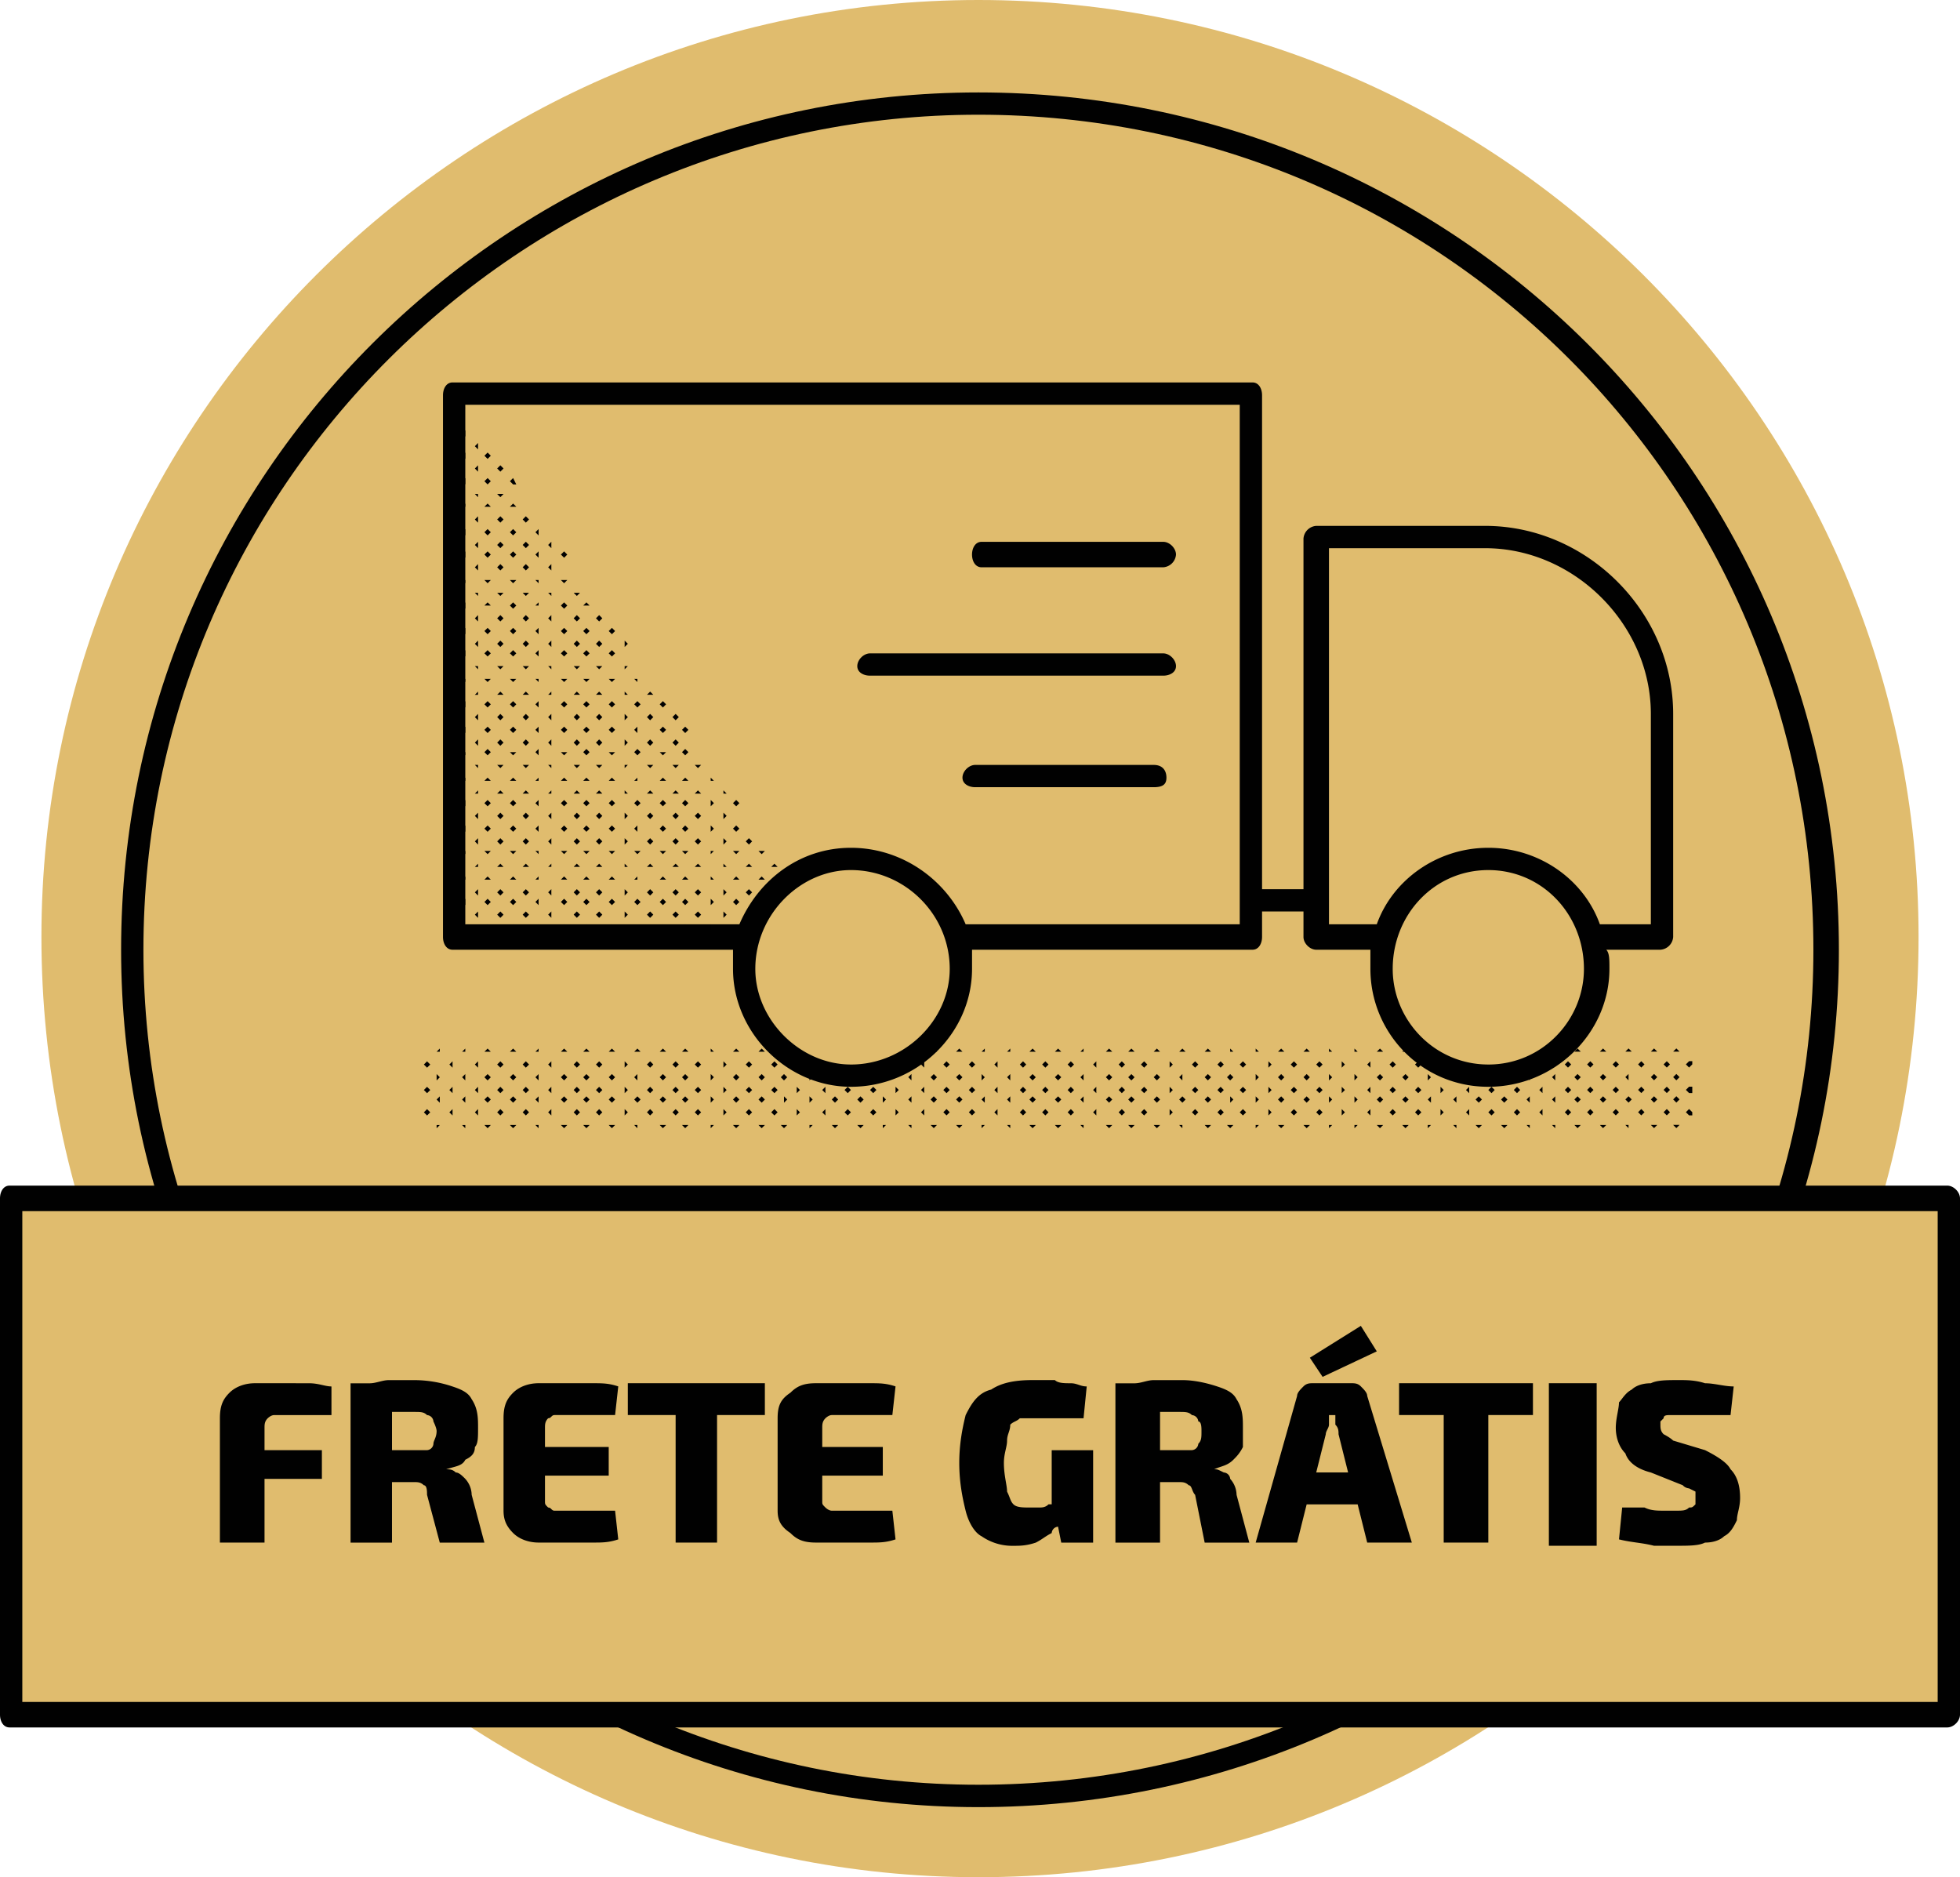
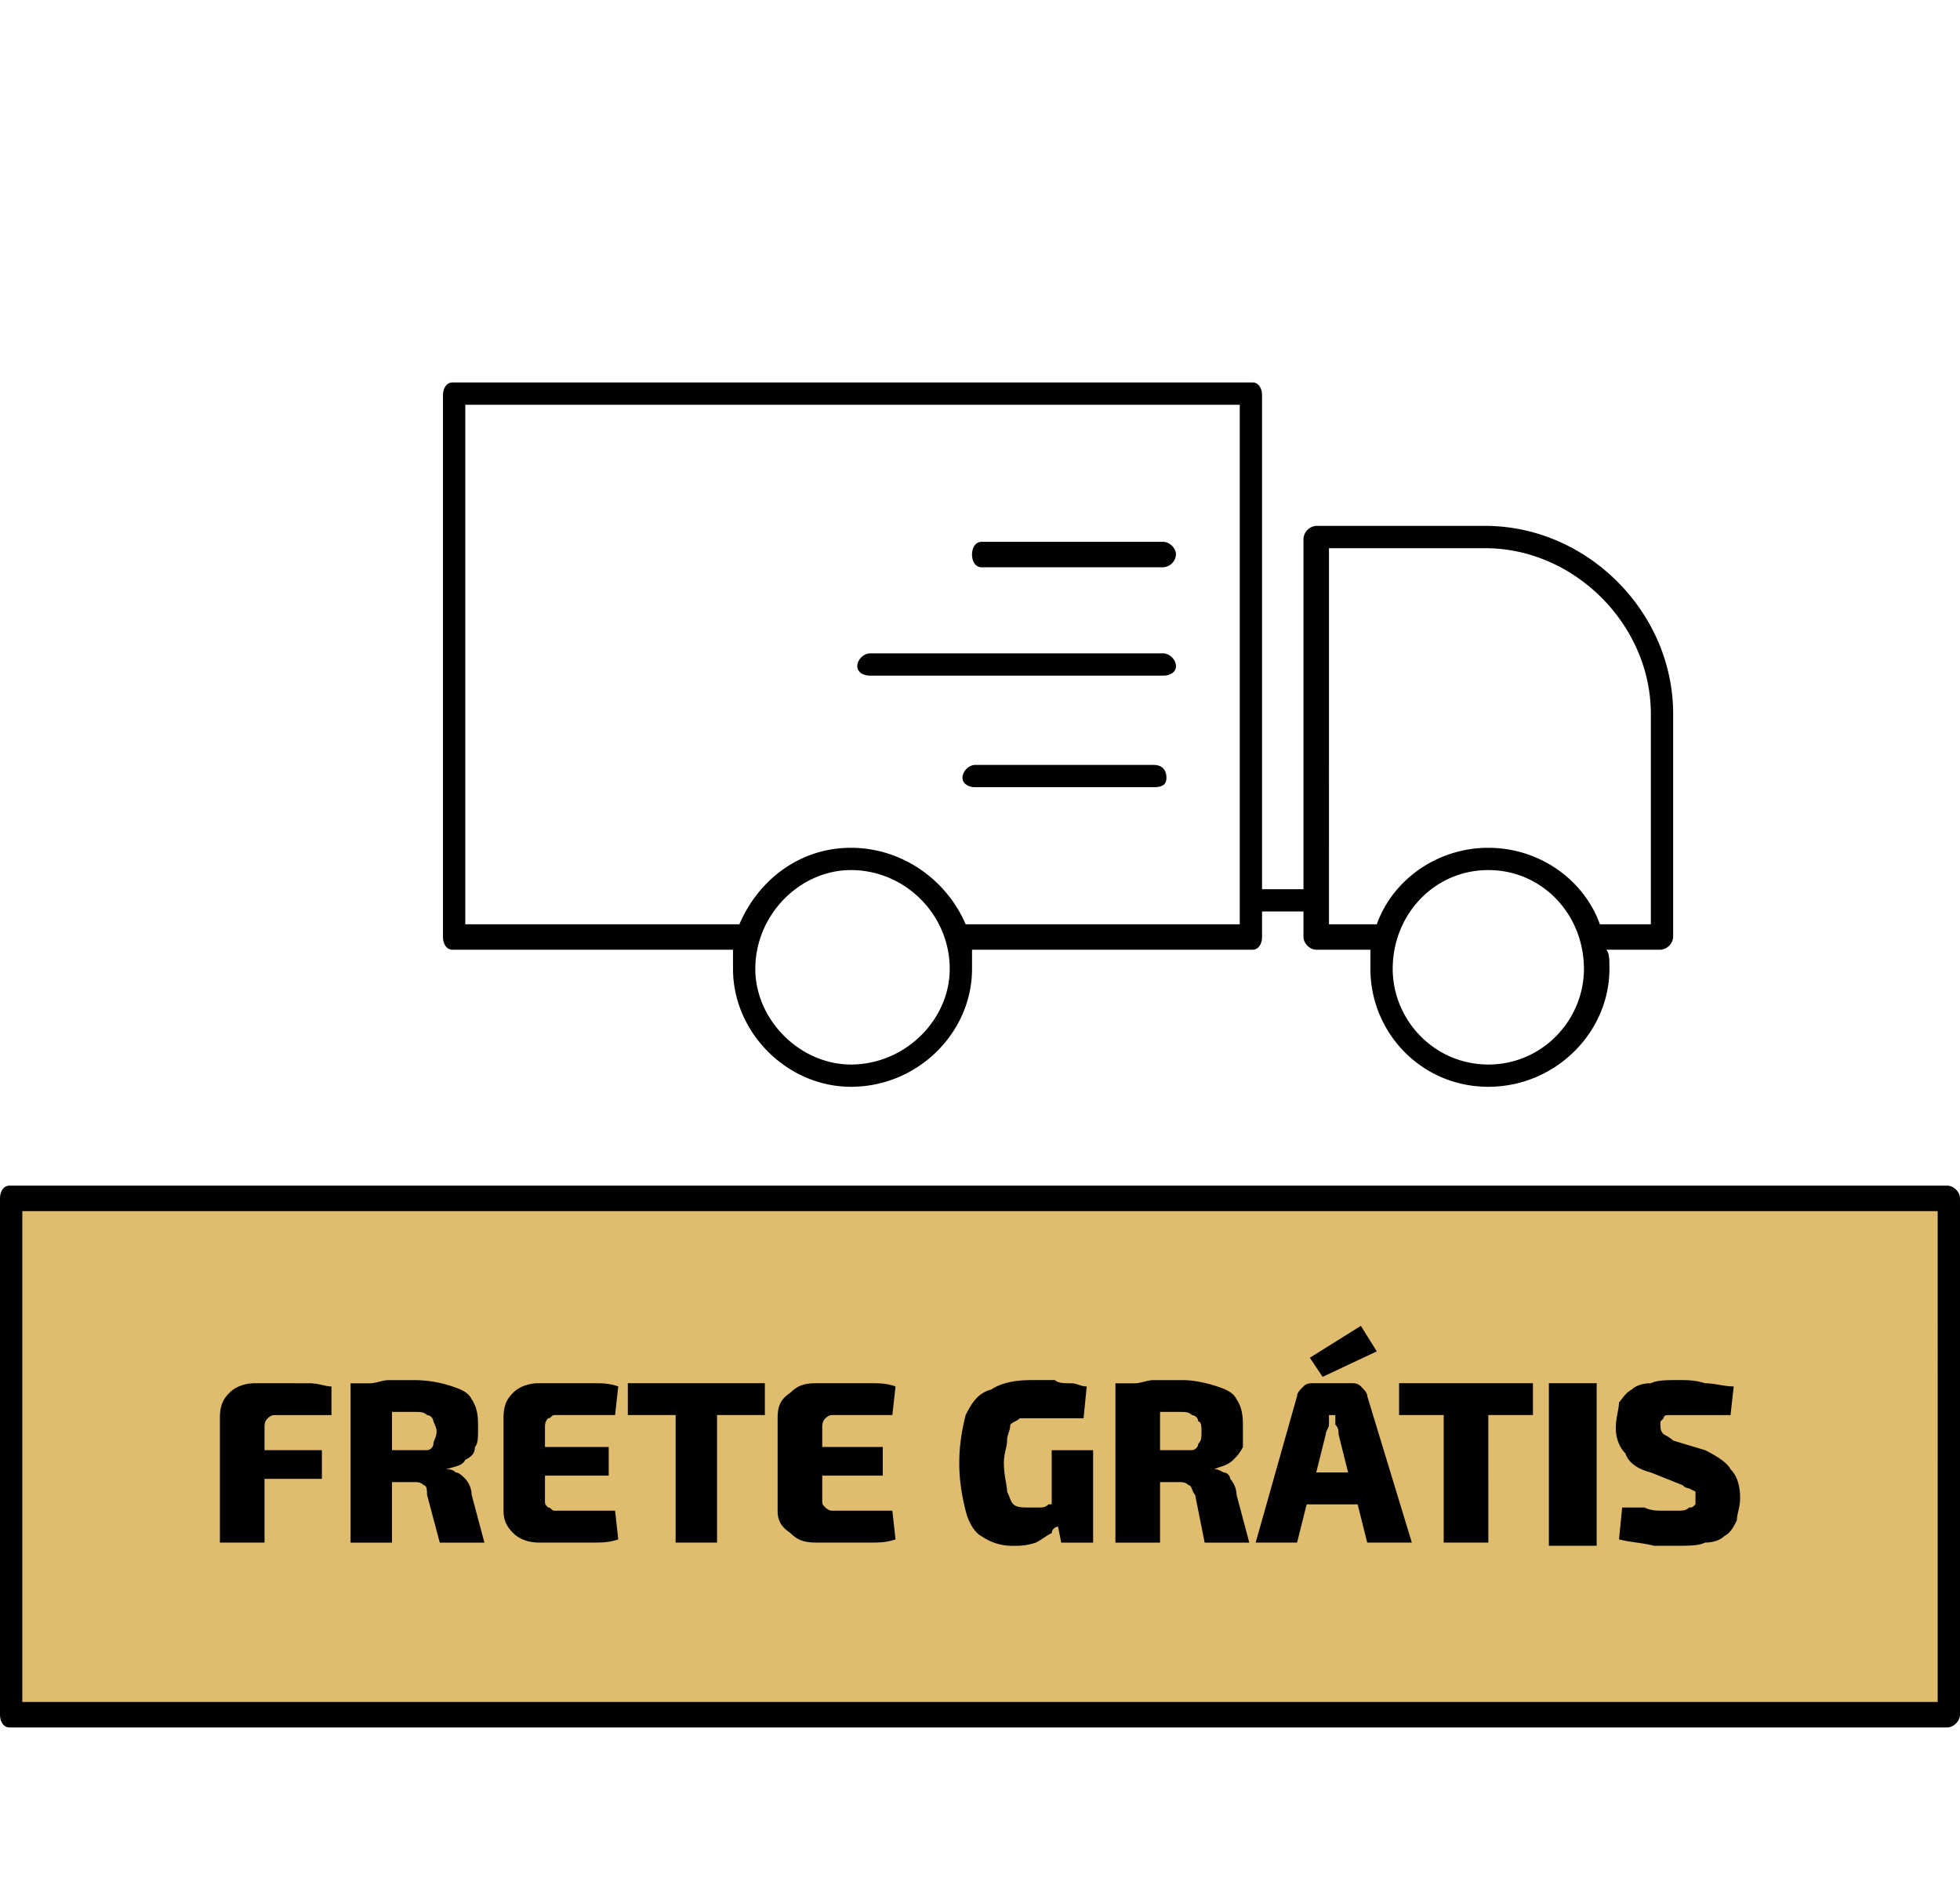
<svg xmlns="http://www.w3.org/2000/svg" width="125.621" height="120.308" fill="none">
-   <path d="M122.965 60.051c0 33.296-26.962 60.257-60.257 60.257-33.09 0-60.053-26.963-60.053-60.257C2.655 26.962 29.618 0 62.708 0c33.295 0 60.257 26.962 60.257 60.051z" fill="#e0bc6e" />
-   <path d="M62.708 7.352c-29.413 0-53.516 23.899-53.516 53.516 0 29.414 24.103 53.514 53.516 53.514 29.618 0 53.517-24.101 53.517-53.514 0-29.618-23.899-53.516-53.517-53.516zm0 108.465c-30.231 0-54.946-24.718-54.946-54.947 0-30.435 24.716-54.946 54.946-54.946 30.435 0 55.151 24.511 55.151 54.946 0 30.231-24.716 54.947-55.151 54.947z" fill="#010101" />
  <path d="M125.008 76.598H.613v33.498h124.395z" fill="#e0bc6e" />
  <g fill="#010101">
    <path d="M1.43 109.075h122.761V77.619H1.43zm123.374 1.634H.613c-.409 0-.613-.408-.613-.817v-33.09c0-.409.204-.817.613-.817h124.191c.408 0 .817.409.817.817v33.088c0 .411-.409.819-.817.819zM18.179 88.649h-1.838c-.613 0-1.226.204-1.634.611s-.613.817-.613 1.634v7.968h2.86v-4.085h3.677v-1.838h-3.677v-1.43c0-.204 0-.409.204-.613 0 0 .204-.204.409-.204h3.677v-1.837c-.409 0-.817-.204-1.43-.204s-1.021-.002-1.634-.002zm9.601 3.88a.44.44 0 0 1-.409.409h-.817-1.43v-2.449h1.43c.409 0 .613 0 .817.203a.44.44 0 0 1 .409.409s.204.409.204.613c0 .41-.204.613-.204.817zm2.043 2.249c-.204-.204-.409-.409-.613-.409-.204-.204-.409-.204-.613-.204.613-.203 1.021-.203 1.226-.611.409-.204.613-.409.613-.817.204-.204.204-.611.204-1.225s0-1.226-.409-1.838c-.204-.409-.613-.613-1.226-.815a7.68 7.68 0 0 0-2.451-.409H24.92c-.409 0-.817.204-1.226.204h-1.226v10.213h2.655v-3.881h1.43c.204 0 .409 0 .613.204.204 0 .204.409.204.611l.817 3.066h2.86l-.817-3.066a1.56 1.56 0 0 0-.409-1.023zm5.31-3.884c.204 0 .204-.204.408-.204h3.881l.204-1.837c-.613-.204-1.021-.204-1.634-.204h-1.838-1.634c-.613 0-1.225.204-1.634.611s-.613.817-.613 1.634v5.924c0 .611.204 1.021.613 1.43s1.021.613 1.634.613h1.634 1.838c.613 0 1.021 0 1.634-.204l-.204-1.838h-3.881c-.204 0-.204-.204-.408-.204-.204-.204-.204-.204-.204-.409v-1.634h4.085v-1.838h-4.085v-1.226c0-.203 0-.407.204-.613zm8.17-2.245h-3.064v2.041h3.064v8.172h2.655V90.69h3.064v-2.041h-3.064zm9.601 2.245s.204-.204.408-.204h3.881l.204-1.837c-.613-.204-1.021-.204-1.634-.204h-1.838-1.634c-.817 0-1.225.204-1.634.611-.613.409-.817.817-.817 1.634v5.924c0 .611.204 1.021.817 1.43.409.409.817.613 1.634.613h1.634 1.838c.613 0 1.021 0 1.634-.204l-.204-1.838h-3.881c-.204 0-.408-.204-.408-.204-.204-.204-.204-.204-.204-.409v-1.634h3.881v-1.838H52.7v-1.226c0-.203 0-.407.204-.613zm14.502 5.517h-.204c-.204.204-.409.204-.613.204h-.613c-.409 0-.817 0-1.021-.204s-.204-.409-.409-.815c0-.409-.204-1.023-.204-1.838 0-.613.204-1.023.204-1.43s.204-.613.204-1.023c.204-.204.409-.204.613-.409h.817 1.225 1.021 1.021l.204-2.041c-.409 0-.613-.204-1.021-.204s-.817 0-1.021-.204h-1.43c-1.226 0-2.043.204-2.655.611-.817.204-1.226.817-1.634 1.634-.204.817-.408 1.838-.408 3.066s.204 2.245.408 3.064.613 1.43 1.021 1.634a3.45 3.45 0 0 0 2.043.613c.409 0 .817 0 1.43-.204.409-.204.613-.409 1.021-.613a.44.44 0 0 1 .409-.409l.204 1.023h2.043v-5.924h-2.655zm9.396-3.882a.44.44 0 0 1-.409.409h-.817-1.226v-2.449h1.226c.409 0 .613 0 .817.203a.44.44 0 0 1 .409.409c.204 0 .204.409.204.613 0 .41 0 .613-.204.817zm2.043 2.249a.44.44 0 0 0-.409-.409c-.409-.204-.409-.204-.613-.204.409-.203.817-.203 1.225-.611.204-.204.409-.409.613-.817v-1.225c0-.615 0-1.226-.409-1.838-.204-.409-.613-.613-1.226-.815s-1.43-.409-2.247-.409h-1.838c-.409 0-.817.204-1.226.204H71.49v10.213h2.86v-3.881h1.226c.204 0 .409 0 .613.204.204 0 .204.409.409.611l.613 3.066h2.86l-.817-3.066a1.56 1.56 0 0 0-.409-1.023zm9.396-8.171l-1.021-1.634-3.268 2.043.817 1.226zm-3.881 7.76l.613-2.449c0-.204.204-.409.204-.613v-.613h.409v.613c.204.204.204.409.204.613l.613 2.449zm2.86-5.515c-.204-.203-.409-.203-.613-.203h-2.451c-.204 0-.409 0-.613.203s-.409.409-.409.613l-2.655 9.398h2.655l.613-2.451h3.268l.613 2.451h2.86l-2.86-9.398c0-.204-.204-.409-.409-.613zm5.31-.203h-2.86v2.041h2.86v8.172h2.86V90.69h2.86v-2.041h-2.86zm9.805 0h-3.064v10.416h3.064zm8.579 5.514c-.205-.407-.817-.815-1.634-1.225l-2.043-.613c-.204-.203-.613-.407-.613-.407-.204-.204-.204-.409-.204-.613V91.1l.204-.204c0-.204.205-.204.409-.204h.613 1.838 1.43l.204-1.837c-.613 0-1.226-.204-1.838-.204-.613-.204-1.226-.204-1.634-.204-.817 0-1.43 0-1.839.204-.613 0-1.021.204-1.225.407-.409.204-.613.613-.817.817 0 .409-.205 1.021-.205 1.634s.205 1.226.613 1.634c.204.613.817 1.021 1.634 1.226l2.043.817a.63.63 0 0 0 .408.204l.409.204v.407.409c-.204.204-.204.204-.409.204-.204.204-.408.204-.817.204h-.817c-.408 0-.817 0-1.225-.204h-1.43l-.204 2.043c.817.204 1.429.204 2.246.409h1.43c.817 0 1.43 0 1.839-.204.612 0 1.021-.204 1.225-.409.409-.204.613-.613.817-1.023 0-.407.205-.815.205-1.43 0-.814-.205-1.426-.613-1.837z" />
-     <path d="M27.371 71.083l-.204.204.204.204.204-.204zm0-3.064l-.204.204.204.203.204-.203zm0 1.634l-.204.204.204.204.204-.204zm.817.611l-.204.204.204.204v-.204zm1.634 0l-.204.204.204.204v-.204zm0 1.838h-.204l.204.204zm-1.838 0v.204l.204-.204zm1.021-1.02l-.204.204.204.204v-.204zm1.634 0l-.204.204.204.204v-.204zM28.188 67.2l-.204.204h.204zm1.634 0l-.204.204h.204zm0 1.634l-.204.204.204.204v-.204zm-1.838.41l.204-.204-.204-.204v.204zm1.021-1.226l-.204.204.204.203v-.203zm1.634 0l-.204.204.204.203v-.203zm-1.634 1.634l-.204.204.204.204v-.204zm1.634 0l-.204.204.204.204v-.204zm.613.611l-.204.204.204.204.204-.204zm1.634 0l-.204.204.204.204.204-.204zm0 1.838h-.204l.204.204.204-.204zm-1.634 0h-.204l.204.204.204-.204zm.817-1.02l-.204.204.204.204.204-.204zm1.634 0l-.204.204.204.204.204-.204zM31.252 67.2l-.204.204h.204.204zm1.634 0l-.204.204h.204.204zm0 1.634l-.204.204.204.204.204-.204zm-1.634.41l.204-.204-.204-.204-.204.204zm.817-1.226l-.204.204.204.203.204-.203zm1.634 0l-.204.204.204.203.204-.203zm-1.634 1.634l-.204.204.204.204.204-.204zm1.634 0l-.204.204.204.204.204-.204zm.817.611l-.204.204.204.204v-.204zm1.634 0l-.204.204.204.204.204-.204zm0 1.838h-.204l.204.204.204-.204zm-1.634 0h-.204l.204.204zm.817-1.02l-.204.204.204.204v-.204zm1.634 0l-.204.204.204.204.204-.204zM34.52 67.2l-.204.204h.204zm1.634 0l-.204.204h.204.204zm0 1.634l-.204.204.204.204.204-.204zm-1.634.41v-.204-.204l-.204.204zm.817-1.226l-.204.204.204.203v-.203zm1.634 0l-.204.204.204.203.204-.203zm-1.634 1.634l-.204.204.204.204v-.204zm1.634 0l-.204.204.204.204.204-.204zm.613.611l-.204.204.204.204.204-.204zm1.634 0l-.204.204.204.204.204-.204zm0 1.838h-.204l.204.204.204-.204zm-1.634 0h-.204l.204.204.204-.204zm.817-1.02l-.204.204.204.204.204-.204zm1.634 0v.204.204l.204-.204zM37.584 67.2l-.204.204h.204.204zm1.634 0l-.204.204h.204.204zm0 1.634l-.204.204.204.204.204-.204zm-1.634.41l.204-.204-.204-.204-.204.204zm.817-1.226l-.204.204.204.203.204-.203zm1.634 0v.204.203l.204-.203zm-1.634 1.634l-.204.204.204.204.204-.204zm1.634 0v.204.204l.204-.204zm.817.611l-.204.204.204.204.204-.204zm1.634 0l-.204.204.204.204.204-.204zm0 1.838h-.204l.204.204.204-.204zm-1.634 0h-.204l.204.204zm.817-1.02l-.204.204.204.204.204-.204zm1.634 0l-.204.204.204.204.204-.204zM40.852 67.2l-.204.204h.204.204zm1.634 0l-.204.204h.204.204zm0 1.634l-.204.204.204.204.204-.204zm-1.634.41v-.204-.204l-.204.204zm.817-1.226l-.204.204.204.203.204-.203zm1.634 0l-.204.204.204.203.204-.203zm-1.634 1.634l-.204.204.204.204.204-.204zm1.634 0l-.204.204.204.204.204-.204zm.613.611l-.204.204.204.204.204-.204zm1.634 0v.204.204l.204-.204zm0 1.838v.204l.204-.204zm-1.634 0h-.204l.204.204.204-.204zm.817-1.02l-.204.204.204.204.204-.204zm1.634 0v.204.204l.204-.204zM43.916 67.2l-.204.204h.204.204zm1.634 0v.204h.204zm0 1.634v.204.204l.204-.204zm-1.634.41l.204-.204-.204-.204-.204.204zm.817-1.226l-.204.204.204.203.204-.203zm1.634 0v.204.203l.204-.203zm-1.634 1.634l-.204.204.204.204.204-.204zm1.634 0v.204.204l.204-.204zm.817.611l-.204.204.204.204.204-.204zm1.634 0l-.204.204.204.204.204-.204zm0 1.838h-.204l.204.204.204-.204zm-1.634 0h-.204l.204.204.204-.204zm.817-1.02l-.204.204.204.204.204-.204zm1.634 0l-.204.204.204.204.204-.204zM47.184 67.2l-.204.204h.204.204zm1.634 0l-.204.204h.204.204zm0 1.634l-.204.204.204.204.204-.204zm-1.634.41l.204-.204-.204-.204-.204.204zm.817-1.226l-.204.204.204.203.204-.203zm1.634 0l-.204.204.204.203.204-.203zm-1.634 1.634l-.204.204.204.204.204-.204zm1.634 0l-.204.204.204.204.204-.204zm.613.611v.204.204l.204-.204zm1.634 0v.204.204l.204-.204zm0 1.838v.204l.204-.204zm-1.634 0h-.204l.204.204.204-.204zm.817-1.02v.204.204l.204-.204zm1.838 0l-.204.204.204.204v-.204zM50.248 67.2v.204h.204zm1.634 1.634v.204.204l.204-.204zm-1.634.41l.204-.204-.204-.204-.204.204zm.817-1.226v.204.203l.204-.203zm0 1.634v.204.204l.204-.204zm1.838 0l-.204.204.204.204v-.204zm.613.611l-.204.204.204.204.204-.204zm1.634 0l-.204.204.204.204.204-.204zm0 1.838h-.204l.204.204.204-.204zm-1.634 0h-.204l.204.204.204-.204zm.817-1.02l-.204.204.204.204.204-.204zm1.634 0l-.204.204.204.204.204-.204zm-.817-2.249l-.204.204.204.204.204-.204zm-1.634.41l.204-.204-.204-.204-.204.204zm.817.409l-.204.204.204.204.204-.204zm1.634 0l-.204.204.204.204.204-.204zm.613.611v.204.204l.204-.204zm1.838 0l-.204.204.204.204v-.204zm0 1.838h-.204l.204.204zm-1.838 0v.204l.204-.204zm.817-1.02v.204.204l.204-.204zm1.838 0l-.204.204.204.204v-.204zm-.817-3.883l-.204.204h.204zm0 1.634l-.204.204.204.204v-.204zm-1.838.41l.204-.204-.204-.204v.204zm.817-1.226v.204.203l.204-.203zm1.838 0l-.204.204.204.203v-.203zm-1.838 1.634v.204.204l.204-.204zm1.838 0l-.204.204.204.204v-.204zm.613.611l-.204.204.204.204.204-.204zm1.634 0l-.204.204.204.204.204-.204zm0 1.838h-.204l.204.204.204-.204zm-1.634 0h-.204l.204.204.204-.204zm.817-1.02l-.204.204.204.204.204-.204zm1.634 0l-.204.204.204.204.204-.204zM59.848 67.2l-.204.204h.204.204zm1.634 0l-.204.204h.204.204zm0 1.634l-.204.204.204.204.204-.204zm-1.634.41l.204-.204-.204-.204-.204.204zm.817-1.226l-.204.204.204.203.204-.203zm1.634 0l-.204.204.204.203.204-.203zm-1.634 1.634l-.204.204.204.204.204-.204zm1.634 0l-.204.204.204.204.204-.204zm.817.611l-.204.204.204.204v-.204zm1.634 0l-.204.204.204.204v-.204zm0 1.838h-.204l.204.204zm-1.838 0v.204l.204-.204zm1.021-1.02l-.204.204.204.204v-.204zm1.634 0l-.204.204.204.204.204-.204zM63.117 67.2l-.204.204h.204zm1.634 0l-.204.204h.204zm0 1.634l-.204.204.204.204v-.204zm-1.838.41l.204-.204-.204-.204v.204zm1.021-1.226l-.204.204.204.203v-.203zm1.634 0l-.204.204.204.203.204-.203zm-1.634 1.634l-.204.204.204.204v-.204zm1.634 0l-.204.204.204.204.204-.204zm.613.611l-.204.204.204.204.204-.204zm1.634 0l-.204.204.204.204.204-.204zm0 1.838h-.204l.204.204.204-.204zm-1.634 0h-.204l.204.204.204-.204zm.817-1.02l-.204.204.204.204.204-.204zm1.634 0l-.204.204.204.204.204-.204zM66.181 67.2l-.204.204h.204.204zm1.634 0l-.204.204h.204.204zm0 1.634l-.204.204.204.204.204-.204zm-1.634.41l.204-.204-.204-.204-.204.204zm.817-1.226l-.204.204.204.203.204-.203zm1.634 0l-.204.204.204.203.204-.203zm-1.634 1.634l-.204.204.204.204.204-.204zm1.634 0l-.204.204.204.204.204-.204zm.817.611l-.204.204.204.204v-.204zm1.634 0l-.204.204.204.204.204-.204zm0 1.838h-.204l.204.204.204-.204zm-1.634 0h-.204l.204.204zm.817-1.02l-.204.204.204.204v-.204zm1.634 0l-.204.204.204.204.204-.204zM69.449 67.2l-.204.204h.204zm1.634 0l-.204.204h.204.204zm0 1.634l-.204.204.204.204.204-.204zm-1.634.41v-.204-.204l-.204.204zm.817-1.226l-.204.204.204.203v-.203zm1.634 0l-.204.204.204.203.204-.203zm-1.634 1.634l-.204.204.204.204v-.204zm1.634 0l-.204.204.204.204.204-.204zm.613.611l-.204.204.204.204.204-.204zm1.634 0l-.204.204.204.204.204-.204zm0 1.838h-.204l.204.204.204-.204zm-1.634 0h-.204l.204.204.204-.204zm.817-1.02l-.204.204.204.204.204-.204zm1.634 0v.204.204l.204-.204zM72.513 67.2l-.204.204h.204.204zm1.634 0l-.204.204h.204.204zm0 1.634l-.204.204.204.204.204-.204zm-1.634.41l.204-.204-.204-.204-.204.204zm.817-1.226l-.204.204.204.203.204-.203zm1.634 0v.204.203l.204-.203zm-1.634 1.634l-.204.204.204.204.204-.204zm1.634 0v.204.204l.204-.204zm.817.611l-.204.204.204.204.204-.204zm1.634 0l-.204.204.204.204.204-.204zm0 1.838h-.204l.204.204.204-.204zm-1.634 0h-.204l.204.204zm.817-1.02l-.204.204.204.204.204-.204zm1.634 0l-.204.204.204.204.204-.204zM75.781 67.2l-.204.204h.204.204zm1.634 0l-.204.204h.204.204zm0 1.634l-.204.204.204.204.204-.204zm-1.634.41v-.204-.204l-.204.204zm.817-1.226l-.204.204.204.203.204-.203zm1.634 0l-.204.204.204.203.204-.203zm-1.634 1.634l-.204.204.204.204.204-.204zm1.634 0l-.204.204.204.204.204-.204zm.613.611v.204.204l.204-.204zm1.634 0v.204.204l.204-.204zm0 1.838v.204l.204-.204zm-1.634 0h-.204l.204.204.204-.204zm.817-1.02l-.204.204.204.204.204-.204zm1.634 0v.204.204l.204-.204zM78.845 67.2v.204h.204zm1.634 0v.204h.204zm0 1.634v.204.204l.204-.204zm-1.634.41l.204-.204-.204-.204-.204.204zm.817-1.226l-.204.204.204.203.204-.203zm1.634 0v.204.203l.204-.203zm-1.634 1.634l-.204.204.204.204.204-.204zm1.634 0v.204.204l.204-.204zm.817.611l-.204.204.204.204.204-.204zm1.634 0l-.204.204.204.204.204-.204zm0 1.838h-.204l.204.204.204-.204zm-1.634 0h-.204l.204.204.204-.204zm.817-1.02l-.204.204.204.204.204-.204zm1.634 0l-.204.204.204.204.204-.204zM82.113 67.2l-.204.204h.204.204zm1.634 0l-.204.204h.204.204zm0 1.634l-.204.204.204.204.204-.204zm-1.634.41l.204-.204-.204-.204-.204.204zm.817-1.226l-.204.204.204.203.204-.203zm1.634 0l-.204.204.204.203.204-.203zm-1.634 1.634l-.204.204.204.204.204-.204zm1.634 0l-.204.204.204.204.204-.204zm.613.611v.204.204l.204-.204zm1.634 0v.204.204l.204-.204zm0 1.838v.204l.204-.204zm-1.634 0v.204l.204-.204zm.817-1.02v.204.204l.204-.204zm1.838 0l-.204.204.204.204v-.204zM85.177 67.2v.204h.204zm1.634 0v.204h.204zm0 1.634v.204.204l.204-.204zm-1.634.41l.204-.204-.204-.204v.204zm.817-1.226v.204.203l.204-.203zm1.838 0l-.204.204.204.203v-.203zm-1.838 1.634v.204.204l.204-.204zm1.838 0l-.204.204.204.204v-.204zm.613.611l-.204.204.204.204.204-.204zm1.634 0l-.204.204.204.204.204-.204zm0 1.838h-.204l.204.204.204-.204zm-1.634 0h-.204l.204.204.204-.204zm.817-1.02l-.204.204.204.204.204-.204zm1.634 0l-.204.204.204.204.204-.204zM88.445 67.2l-.204.204h.204.204zm1.634 0l-.204.204h.204.204zm0 1.634l-.204.204.204.204.204-.204zm-1.634.41l.204-.204-.204-.204-.204.204zm.817-1.226l-.204.204.204.203.204-.203zm1.634 0l-.204.204.204.203.204-.203zm-1.634 1.634l-.204.204.204.204.204-.204zm1.634 0l-.204.204.204.204.204-.204zm.817.611l-.204.204.204.204v-.204zm1.634 0l-.204.204.204.204v-.204zm0 1.838h-.204l.204.204zm-1.838 0v.204l.204-.204zm.817-1.02v.204.204l.204-.204zm1.838 0l-.204.204.204.204v-.204zM91.713 67.2l-.204.204h.204zm1.634 1.634l-.204.204.204.204v-.204zm-1.838.41l.204-.204-.204-.204v.204zm.817-1.226v.204.203l.204-.203zm0 1.634v.204.204l.204-.204zm1.838 0l-.204.204.204.204v-.204zm.613.611l-.204.204.204.204.204-.204zm1.634 0l-.204.204.204.204.204-.204zm0 1.838h-.204l.204.204.204-.204zm-1.634 0h-.204l.204.204.204-.204zm.817-1.02l-.204.204.204.204.204-.204zm1.634 0l-.204.204.204.204.204-.204zm-.817-2.249l-.204.204.204.204.204-.204zm-1.634.41l.204-.204-.204-.204-.204.204zm.817.409l-.204.204.204.204.204-.204zm1.634 0l-.204.204.204.204.204-.204zm.817.611l-.204.204.204.204v-.204zm1.634 0l-.204.204.204.204v-.204zm0 1.838h-.204l.204.204zm-1.634 0h-.204l.204.204zm.817-1.02l-.204.204.204.204v-.204zm1.634 0l-.204.204.204.204.205-.204zm-.817-3.883l-.204.204h.204zm0 1.634l-.204.204.204.204v-.204zm-1.634.41v-.204-.204l-.204.204zm.817-1.226l-.204.204.204.203v-.203zm1.634 0l-.204.204.204.203.205-.203zm-1.634 1.634l-.204.204.204.204v-.204zm1.634 0l-.204.204.204.204.205-.204zm.613.611l-.204.204.204.204.205-.204zm1.634 0l-.204.204.204.204.205-.204zm0 1.838h-.204l.204.204.205-.204zm-1.634 0h-.204l.204.204.205-.204zm.817-1.02l-.204.204.204.204.205-.204zm1.634 0l-.204.204.204.204.205-.204zm-2.451-3.883l-.204.204h.204.205zm1.634 0l-.204.204h.204.205zm0 1.634l-.204.204.204.204.205-.204zm-1.634.41l.205-.204-.205-.204-.204.204zm.817-1.226l-.204.204.204.203.205-.203zm1.634 0l-.204.204.204.203.205-.203zm-1.634 1.634l-.204.204.204.204.205-.204zm1.634 0l-.204.204.204.204.205-.204zm.817.611l-.204.204.204.204.205-.204zm1.635 0l-.205.204.205.204.204-.204zm0 1.838h-.205l.205.204.204-.204zm-1.635 0h-.204l.204.204zm.817-1.02l-.204.204.204.204.205-.204zm1.635 0l-.205.204.205.204.204-.204zm-2.452-3.883l-.204.204h.204.205zm1.635 0l-.205.204h.205.204zm0 1.634l-.205.204.205.204.204-.204zm-1.635.41v-.204-.204l-.204.204zm.817-1.226l-.204.204.204.203.205-.203zm1.635 0l-.205.204.205.203.204-.203zm-1.635 1.634l-.204.204.204.204.205-.204zm1.635 0l-.205.204.205.204.204-.204zm.612.611l-.204.204.204.204.205-.204zm0 1.838h-.204l.204.204.205-.204zm.613-.815l.204.204h.205v-.204l-.205-.204zm-.613-4.087l-.204.204h.204.205zm0 2.044l.205-.204-.205-.204-.204.204zm.817-1.226l-.204.204.204.203.205-.203v-.204zm-.204 1.838l.204.204h.205v-.409h-.205z" />
    <path d="M105.807 59.236h-3.268c-1.021-2.86-3.881-4.902-7.149-4.902s-6.128 2.043-7.149 4.902h-3.064V35.133h10.009c5.719 0 10.621 4.902 10.621 10.622zM95.39 68.223c-3.472 0-6.128-2.861-6.128-6.129 0-3.472 2.655-6.332 6.128-6.332s6.128 2.86 6.128 6.332c0 3.268-2.656 6.13-6.128 6.13zm-15.932-8.987H61.891c-1.226-2.86-4.085-4.902-7.353-4.902s-5.924 2.043-7.149 4.902H29.822V25.941h49.636zm-24.92 8.987c-3.268 0-6.128-2.861-6.128-6.129 0-3.472 2.86-6.332 6.128-6.332 3.472 0 6.332 2.86 6.332 6.332 0 3.268-2.86 6.13-6.332 6.13zm40.648-34.52H84.36a.88.88 0 0 0-.817.815v22.469h-2.655v-31.66c0-.409-.204-.817-.613-.817h-51.27c-.409 0-.613.409-.613.817V60.05c0 .408.204.817.613.817H46.98v1.226c0 4.085 3.473 7.558 7.558 7.558 4.289 0 7.762-3.472 7.762-7.558v-1.226h17.975c.409 0 .613-.408.613-.817v-1.634h2.655v1.634c0 .408.409.817.817.817h3.472v1.226c0 4.085 3.268 7.558 7.558 7.558s7.762-3.472 7.762-7.558c0-.611 0-1.021-.204-1.226h3.472a.88.88 0 0 0 .817-.817V45.753c0-6.535-5.515-12.05-12.051-12.05zm-19.814 8.988c0-.408-.409-.817-.817-.817H55.763c-.408 0-.817.408-.817.817s.409.611.817.611h18.792c.409 0 .817-.204.817-.611zm-12.868 6.332c-.408 0-.817.408-.817.815s.408.613.817.613h11.439c.613 0 .817-.204.817-.613s-.204-.815-.817-.815zm12.051-12.666a.88.88 0 0 0 .817-.815c0-.408-.409-.817-.817-.817H62.912c-.408 0-.613.409-.613.817s.204.815.613.815z" />
-     <path d="M29.822 57.602l-.204.204.204.204v-.204zm0 1.634l-.204.204.204.204v-.204zm.817-.819l-.204.204.204.204v-.204zm-.817-3.879h-.204l.204.204zm0 1.634l-.204.204h.204zm.817-.817l-.204.204h.204zm0 1.632l-.204.204.204.204v-.204zm-.817-5.718l-.204.204.204.203v-.203zm0 1.634l-.204.203.204.204v-.204zm.817-.817l-.204.204.204.204v-.204zm0 1.634l-.204.204.204.204v-.204zm-.817-5.517h-.204l.204.204zm0 1.634l-.204.204h.204zm.817-.815h-.204l.204.204zm0 1.634l-.204.204h.204zm-.817-5.721l-.204.204.204.204v-.204zm0 1.634l-.204.204.204.204v-.204zm.817-.815l-.204.204.204.204v-.204zm0 1.634l-.204.204.204.204v-.204zm-.817-5.721l-.204.204.204.204v-.204zm0 1.84h-.204l.204.204zm.817-.817h-.204l.204.203zm0 1.634l-.204.204h.204zm-.817-5.719l-.204.204.204.204v-.204zm0 1.634l-.204.204.204.204v-.204zm.817-.817l-.204.203.204.204v-.204zm0 1.634l-.204.204.204.203v-.203zm-.817-5.719l-.204.204.204.204v-.204zm0 1.838h-.204l.204.204zm.817-1.021l-.204.203.204.204v-.204zm0 1.837h-.204l.204.204zm-.817-5.718l-.204.204h.204zm0 1.634l-.204.204.204.204v-.204zm.817-.819l-.204.204.204.204v-.204zm0 1.634l-.204.204.204.204v-.204zm-.817-5.718l-.204.204.204.203v-.203zm0 1.634l-.204.204.204.204v-.204zm.817-.817l-.204.204.204.204v-.204zm0 1.838h-.204l.204.204zm-.817-5.517l-.204-.203v.203zm0 1.43l-.204.204.204.204v-.204zm.817.819l-.204.204.204.204v-.204zm.613 29.209l-.204.204.204.204.204-.204zm1.634 0l-.204.204.204.204.204-.204zm0 1.634l-.204.204.204.204.204-.204zm-1.634 0l-.204.204.204.204.204-.204zm.817-.819l-.204.204.204.204.204-.204zm1.634 0l-.204.204.204.204.204-.204zm-2.451-3.879h-.204l.204.204.204-.204zm1.634 0h-.204l.204.204.204-.204zm0 1.634l-.204.204h.204.204zm-1.634.204h.204l-.204-.204-.204.204zm.817-1.021l-.204.204h.204.204zm1.634 0l-.204.204h.204.204zm-1.634 1.632l-.204.204.204.204.204-.204zm1.634 0l-.204.204.204.204.204-.204zm-2.451-5.718l-.204.204.204.203.204-.203zm1.634 0l-.204.204.204.203.204-.203zm0 1.634l-.204.203.204.204.204-.204zm-1.634.407l.204-.204-.204-.203-.204.203zm.817-1.224l-.204.204.204.204.204-.204zm1.634 0l-.204.204.204.204.204-.204zm-1.634 1.634l-.204.204.204.204.204-.204zm1.634 0l-.204.204.204.204.204-.204zM31.252 48l-.204.204.204.204.204-.204zm1.634.204h-.204l.204.204.204-.204zm0 1.634l-.204.204h.204.204zm-1.634.204h.204l-.204-.204-.204.204zm.817-1.02h-.204l.204.204.204-.204zm1.634 0h-.204l.204.204.204-.204zm-1.634 1.634l-.204.204h.204.204zm1.634 0l-.204.204h.204.204zm-2.451-5.721l-.204.204.204.204.204-.204zm1.634 0l-.204.204.204.204.204-.204zm0 1.634l-.204.204.204.204.204-.204zm-1.634.41l.204-.204-.204-.204-.204.204zm.817-1.225l-.204.204.204.204.204-.204zm1.634 0l-.204.204.204.204.204-.204zm-1.634 1.634l-.204.204.204.204.204-.204zm1.634 0l-.204.204.204.204.204-.204zm-2.451-5.721l-.204.204.204.204.204-.204zm1.634 0l-.204.204.204.204.204-.204zm0 1.84h-.204l.204.204.204-.204zm-1.634.204l.204-.204h-.204-.204zm.817-1.021h-.204l.204.203.204-.203zm1.634 0h-.204l.204.203.204-.203zm-1.634 1.634l-.204.204h.204.204zm1.634 0l-.204.204h.204.204zm-2.451-5.719l-.204.204h.204.204zm1.634 0l-.204.204.204.204.204-.204zm0 1.634l-.204.204.204.204.204-.204zm-1.634.408l.204-.204-.204-.204-.204.204zm.817-1.225l-.204.203.204.204.204-.204zm1.634 0l-.204.203.204.204.204-.204zm-1.634 1.634l-.204.204.204.203.204-.203zm1.634 0l-.204.204.204.203.204-.203zm-2.451-5.719l-.204.204.204.204.204-.204zm1.634 0l-.204.204.204.204.204-.204zm0 1.838h-.204l.204.204.204-.204zm-1.634.204l.204-.204h-.204-.204zm.817-1.226l-.204.203.204.204.204-.204zm1.634 0l-.204.203.204.204.204-.204zm-1.634 1.837h-.204l.204.204.204-.204zm1.634 0h-.204l.204.204.204-.204zm-2.451-5.718l-.204.204h.204.204zm1.634 0l-.204.204h.204.204zm0 1.634l-.204.204.204.204.204-.204zm-1.634.408l.204-.204-.204-.204-.204.204zm.817-1.227l-.204.204.204.204.204-.204zm1.634 0l-.204.204.204.204.204-.204zm-1.634 1.634l-.204.204.204.204.204-.204zm1.634 0l-.204.204.204.204.204-.204zm-2.451-5.718l-.204.204.204.203.204-.203zm1.634 2.043h.204l-.204-.409-.204.204zm-1.634 0l.204-.204-.204-.204-.204.204zm.817-1.226l-.204.204.204.204.204-.204zm0 1.838h-.204l.204.204.204-.204zm2.451 25.941l-.204.204.204.204v-.204zm1.634 0l-.204.204.204.204.204-.204zm0 1.634l-.204.204.204.204.204-.204zm-1.634 0l-.204.204.204.204v-.204zm.817-.819l-.204.204.204.204v-.204zm1.634 0l-.204.204.204.204.204-.204zm-2.451-3.879h-.204l.204.204zm1.634 0h-.204l.204.204.204-.204zm0 1.634l-.204.204h.204.204zm-1.634.204v-.204l-.204.204zm.817-1.021l-.204.204h.204zm1.634 0l-.204.204h.204.204zm-1.634 1.632l-.204.204.204.204v-.204zm1.634 0l-.204.204.204.204.204-.204zM34.52 51.27l-.204.204.204.203v-.203zm1.634 0l-.204.204.204.203.204-.203zm0 1.634l-.204.203.204.204.204-.204zm-1.634.407v-.204-.203l-.204.203zm.817-1.224l-.204.204.204.204v-.204zm1.634 0l-.204.204.204.204.204-.204zm-1.634 1.634l-.204.204.204.204v-.204zm1.634 0l-.204.204.204.204.204-.204zM34.52 48l-.204.204.204.204v-.204zm1.634.204h-.204l.204.204.204-.204zm0 1.634l-.204.204h.204.204zm-1.634.204v-.204l-.204.204zm.817-1.02h-.204l.204.204zm1.634 0h-.204l.204.204.204-.204zm-1.634 1.634l-.204.204h.204zm1.634 0l-.204.204h.204.204zm-2.451-5.721l-.204.204.204.204v-.204zm1.634 0l-.204.204.204.204.204-.204zm0 1.634l-.204.204.204.204.204-.204zm-1.634.41v-.204-.204l-.204.204zm.817-1.225l-.204.204.204.204v-.204zm1.634 0l-.204.204.204.204.204-.204zm-1.634 1.634l-.204.204.204.204v-.204zm1.634 0l-.204.204.204.204.204-.204zm-2.451-5.721l-.204.204.204.204v-.204zm1.634 0l-.204.204.204.204.204-.204zm0 1.84h-.204l.204.204.204-.204zm-1.634.204v-.204h-.204zm.817-1.021h-.204l.204.203zm1.634 0h-.204l.204.203.204-.203zm-1.634 1.634l-.204.204h.204zm1.634 0l-.204.204h.204.204zm-2.451-5.719l-.204.204h.204zm1.634 0l-.204.204.204.204.204-.204zm0 1.634l-.204.204.204.204.204-.204zm-1.634.408v-.204-.204l-.204.204zm.817-1.225l-.204.203.204.204v-.204zm1.634 0l-.204.203.204.204.204-.204zm-1.634 1.634l-.204.204.204.203v-.203zm1.634 0l-.204.204.204.203.204-.203zm-2.451-5.719l-.204.204.204.204v-.204zm1.634.408l.204-.204-.204-.204-.204.204zm0 1.43h-.204l.204.204.204-.204zm-1.634.204v-.204h-.204zm.817-1.226l-.204.203.204.204v-.204zm0 1.837h-.204l.204.204zm1.634 0h-.204l.204.204.204-.204zm-2.451-3.675v-.204-.204l-.204.204zm.817.407l-.204.204.204.204v-.204zm2.247 22.879l-.204.204.204.204.204-.204zm1.634 0l-.204.204.204.204.204-.204zm0 1.634l-.204.204.204.204.204-.204zm-1.634 0l-.204.204.204.204.204-.204zm.817-.819l-.204.204.204.204.204-.204zm1.634 0v.204.204l.204-.204zm-2.451-3.879h-.204l.204.204.204-.204zm1.634 0h-.204l.204.204.204-.204zm0 1.634l-.204.204h.204.204zm-1.634.204h.204l-.204-.204-.204.204zm.817-1.021l-.204.204h.204.204zm1.634 0v.204h.204zm-1.634 1.632l-.204.204.204.204.204-.204zm1.634 0v.204.204l.204-.204zm-2.451-5.718l-.204.204.204.203.204-.203zm1.634 0l-.204.204.204.203.204-.203zm0 1.634l-.204.203.204.204.204-.204zm-1.634.407l.204-.204-.204-.203-.204.203zm.817-1.224l-.204.204.204.204.204-.204zm1.634 0v.204.204l.204-.204zm-1.634 1.634l-.204.204.204.204.204-.204zm1.634 0v.204.204l.204-.204zM37.584 48l-.204.204.204.204.204-.204zm1.634.204h-.204l.204.204.204-.204zm0 1.634l-.204.204h.204.204zm-1.634.204h.204l-.204-.204-.204.204zm.817-1.02h-.204l.204.204.204-.204zm1.634 0v.204l.204-.204zm-1.634 1.634l-.204.204h.204.204zm1.634 0v.204h.204zm-2.451-5.721l-.204.204.204.204.204-.204zm1.634 0l-.204.204.204.204.204-.204zm0 1.634l-.204.204.204.204.204-.204zm-1.634.41l.204-.204-.204-.204-.204.204zm.817-1.225l-.204.204.204.204.204-.204zm1.634 0v.204.204l.204-.204zm-1.634 1.634l-.204.204.204.204.204-.204zm1.634 0v.204.204l.204-.204zm-2.451-5.721l-.204.204.204.204.204-.204zm1.634 0l-.204.204.204.204.204-.204zm0 1.84h-.204l.204.204.204-.204zm-1.634.204l.204-.204h-.204-.204zm.817-1.021h-.204l.204.203.204-.203zm1.634 0v.203l.204-.203zm-1.634 1.634l-.204.204h.204.204zm1.634 0v.204h.204zm-2.451-5.719l-.204.204h.204.204zm1.634 1.634l-.204.204.204.204.204-.204zm-1.634.408l.204-.204-.204-.204-.204.204zm.817-1.225l-.204.203.204.204.204-.204zm0 1.634l-.204.204.204.203.204-.203zm1.634.407l.204-.203-.204-.204v.204zm.817 16.138l-.204.204.204.204.204-.204zm1.634 0l-.204.204.204.204.204-.204zm0 1.634l-.204.204.204.204.204-.204zm-1.634 0l-.204.204.204.204v-.204zm.817-.819l-.204.204.204.204.204-.204zm1.634 0l-.204.204.204.204.204-.204zm-2.451-3.879h-.204l.204.204.204-.204zm1.634 0h-.204l.204.204.204-.204zm0 1.634l-.204.204h.204.204zm-1.634.204v-.204l-.204.204zm.817-1.021l-.204.204h.204.204zm1.634 0l-.204.204h.204.204zm-1.634 1.632l-.204.204.204.204.204-.204zm1.634 0l-.204.204.204.204.204-.204zm-2.451-5.718l-.204.204.204.203.204-.203zm1.634 0l-.204.204.204.203.204-.203zm0 1.634l-.204.203.204.204.204-.204zm-1.634.407v-.204-.203l-.204.203zm.817-1.224l-.204.204.204.204.204-.204zm1.634 0l-.204.204.204.204.204-.204zm-1.634 1.634l-.204.204.204.204.204-.204zm1.634 0l-.204.204.204.204.204-.204zM40.852 48l-.204.204.204.204.204-.204zm1.634.204h-.204l.204.204.204-.204zm0 1.634l-.204.204h.204.204zm-1.634.204v-.204l-.204.204zm.817-1.02h-.204l.204.204.204-.204zm1.634 0h-.204l.204.204.204-.204zm-1.634 1.634l-.204.204h.204.204zm1.634 0l-.204.204h.204.204zm-2.451-5.721l-.204.204.204.204.204-.204zm1.634 0l-.204.204.204.204.204-.204zm0 1.634l-.204.204.204.204.204-.204zm-1.634.41v-.204-.204l-.204.204zm.817-1.225l-.204.204.204.204.204-.204zm1.634 0l-.204.204.204.204.204-.204zm-1.634 1.634l-.204.204.204.204.204-.204zm1.634 0l-.204.204.204.204.204-.204zm-2.451-3.677v-.204h-.204zm.817.613l-.204.204h.204.204zm2.247 13.277l-.204.204.204.204.204-.204zm1.634 0v.204.204l.204-.204zm0 1.634v.204.204l.204-.204zm-1.634 0l-.204.204.204.204.204-.204zm.817-.819l-.204.204.204.204.204-.204zm1.634 0v.204.204l.204-.204zm-2.451-3.879h-.204l.204.204.204-.204zm1.634 0v.204l.204-.204zm0 1.634v.204h.204zm-1.634.204h.204l-.204-.204-.204.204zm.817-1.021l-.204.204h.204.204zm1.634 0v.204h.204zm-1.634 1.632l-.204.204.204.204.204-.204zm1.634 0v.204.204l.204-.204zm-2.451-5.718l-.204.204.204.203.204-.203zm1.634 0v.204.203l.204-.203zm0 1.634v.203.204l.204-.204zm-1.634.407l.204-.204-.204-.203-.204.203zm.817-1.224l-.204.204.204.204.204-.204zm1.634 0v.204.204l.204-.204zm-1.634 1.634l-.204.204.204.204.204-.204zm1.634 0v.204.204l.204-.204zM43.916 48l-.204.204.204.204.204-.204zm1.634 1.838v.204h.204zm-1.634.204h.204l-.204-.204-.204.204zm.817-1.02h-.204l.204.204.204-.204zm0 1.634l-.204.204h.204.204zm1.634 0v.204h.204zm-2.451-3.677l.204-.204-.204-.204-.204.204zm3.268 10.622l-.204.204.204.204.204-.204zm1.634 0l-.204.204.204.204.204-.204zm-1.634 1.634l-.204.204.204.204.204-.204zm.817-.819l-.204.204.204.204.204-.204zm-.817-3.879h-.204l.204.204.204-.204zm1.634 0h-.204l.204.204.204-.204zm0 1.634l-.204.204h.204.204zm-1.634.204h.204l-.204-.204-.204.204zm.817-1.021l-.204.204h.204.204zm1.634 0l-.204.204h.204.204zm-1.634 1.632l-.204.204.204.204.204-.204zm1.634 0l-.204.204.204.204.204-.204zm-2.451-5.311l.204-.203-.204-.204-.204.204zm0 1.634l.204-.204-.204-.203-.204.203zm.817.41l-.204.204.204.204.204-.204zm2.247 2.655h.204l-.204-.204-.204.204z" />
  </g>
</svg>